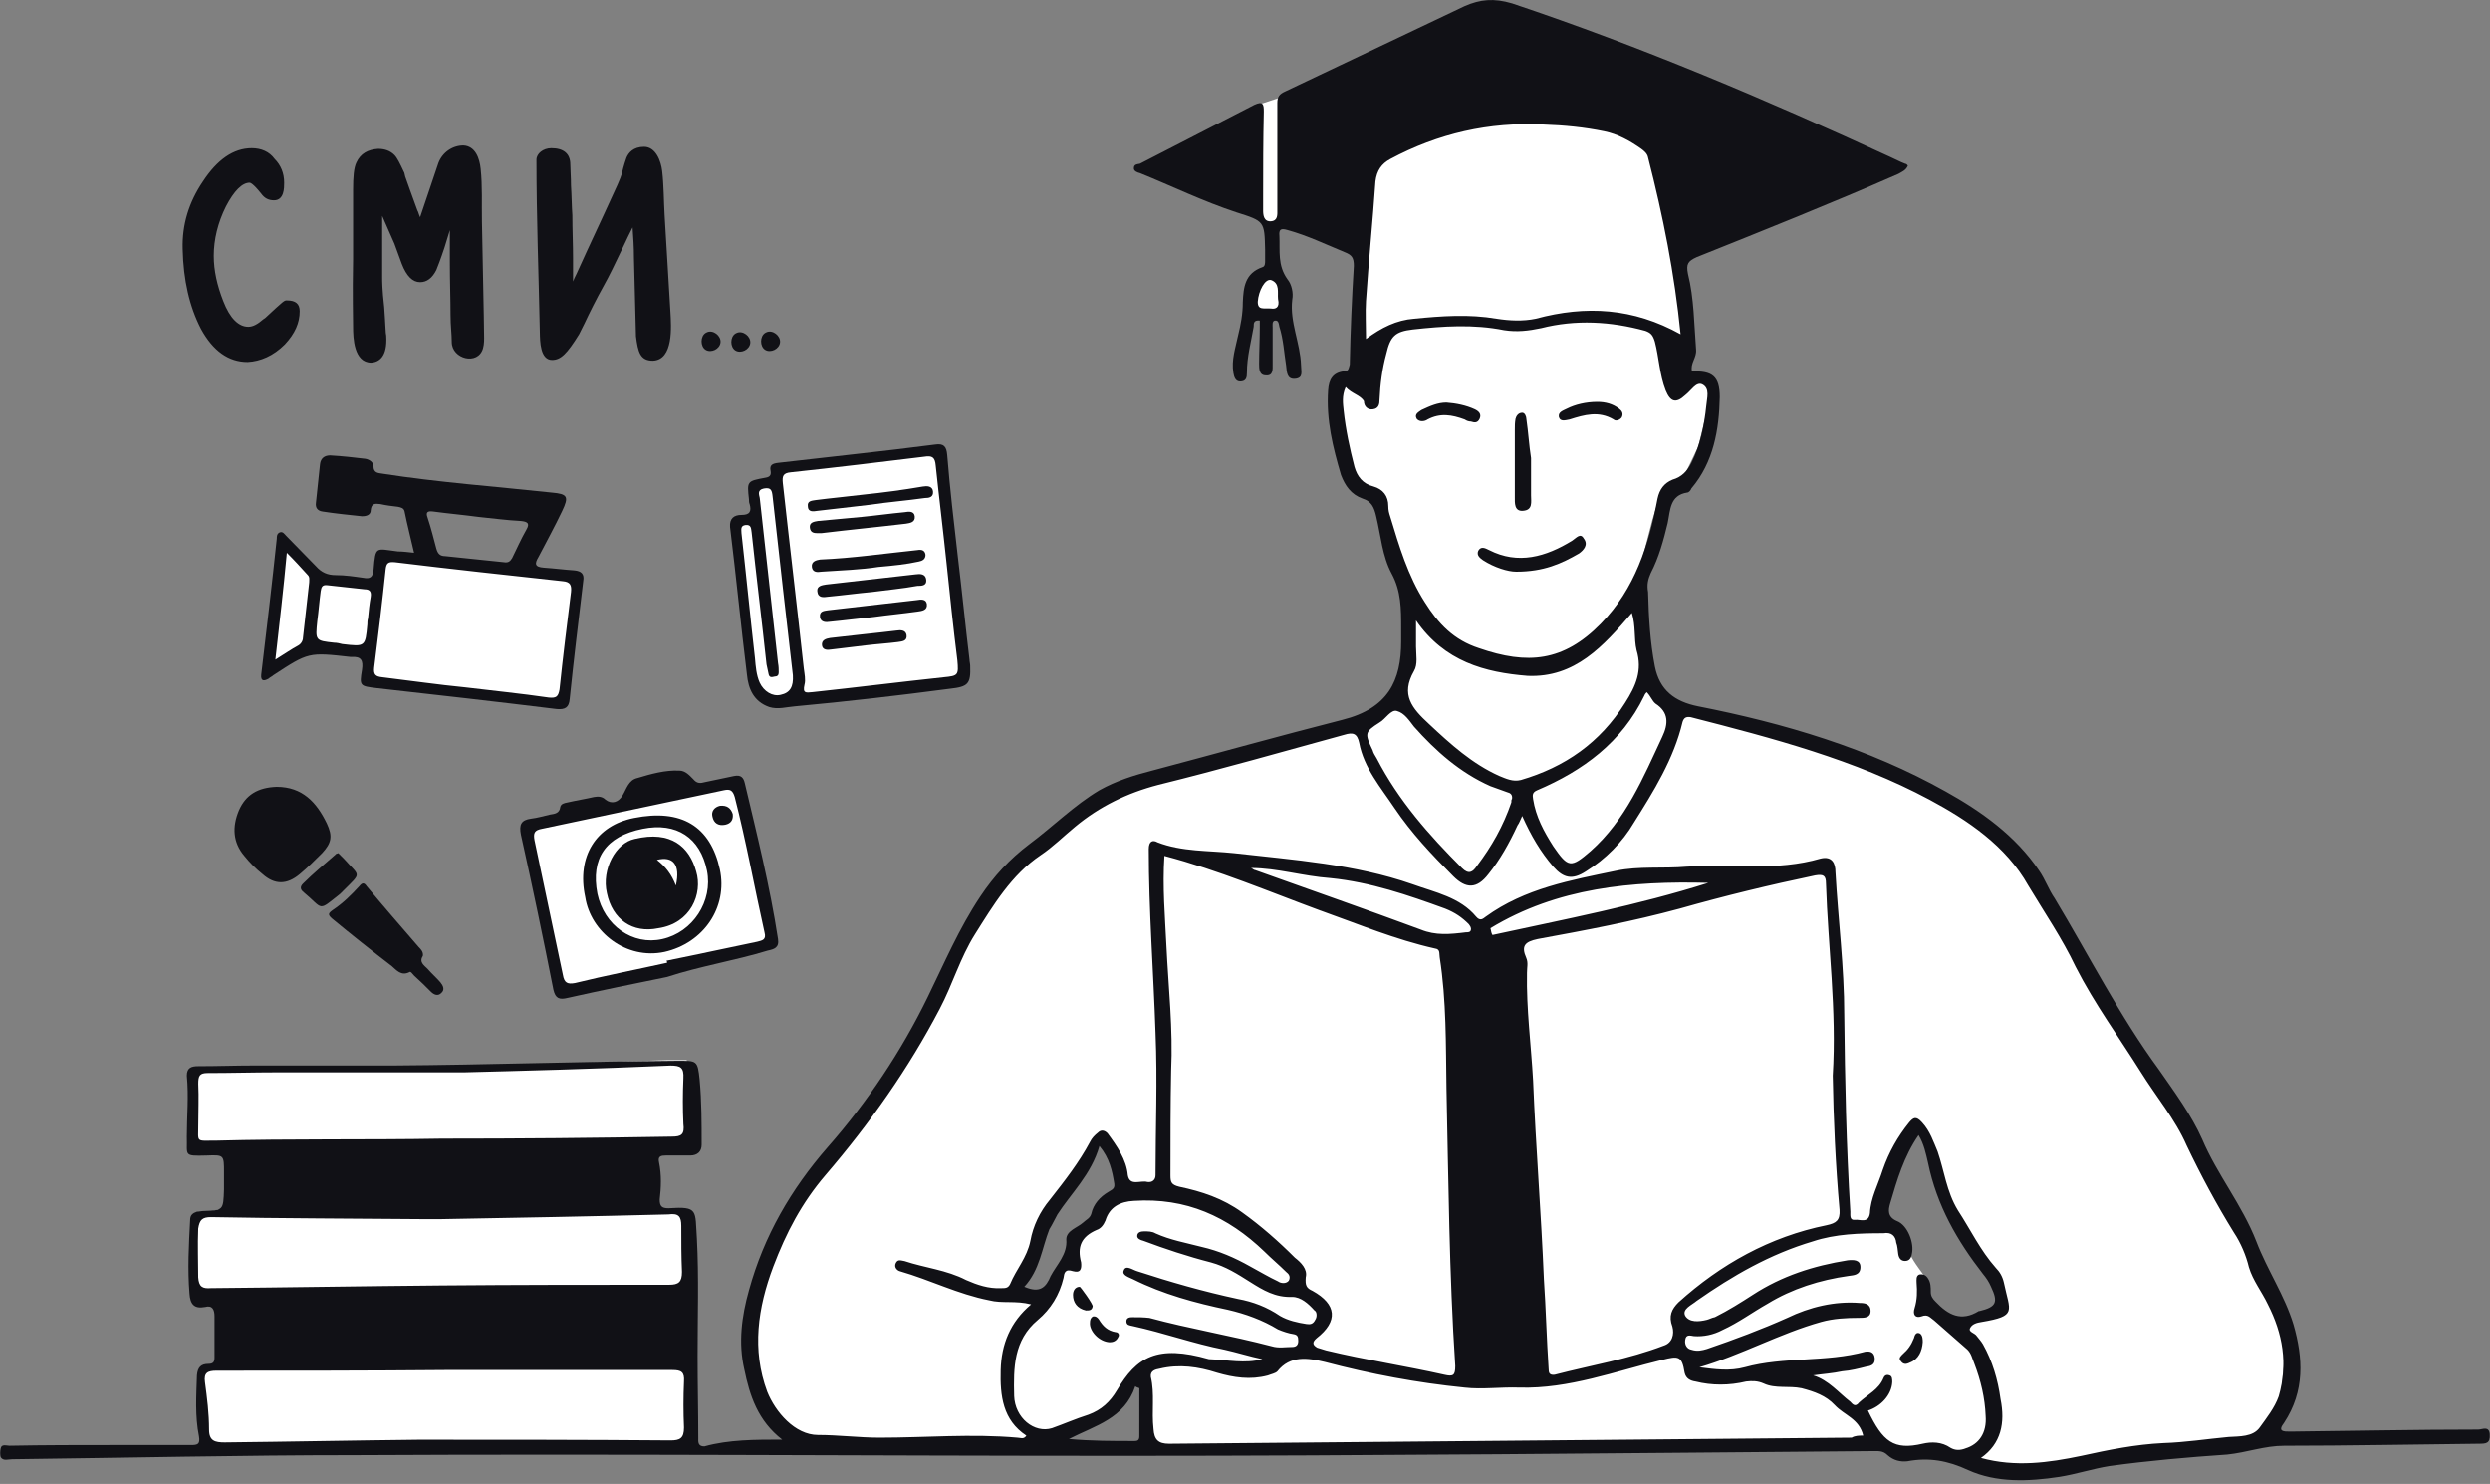
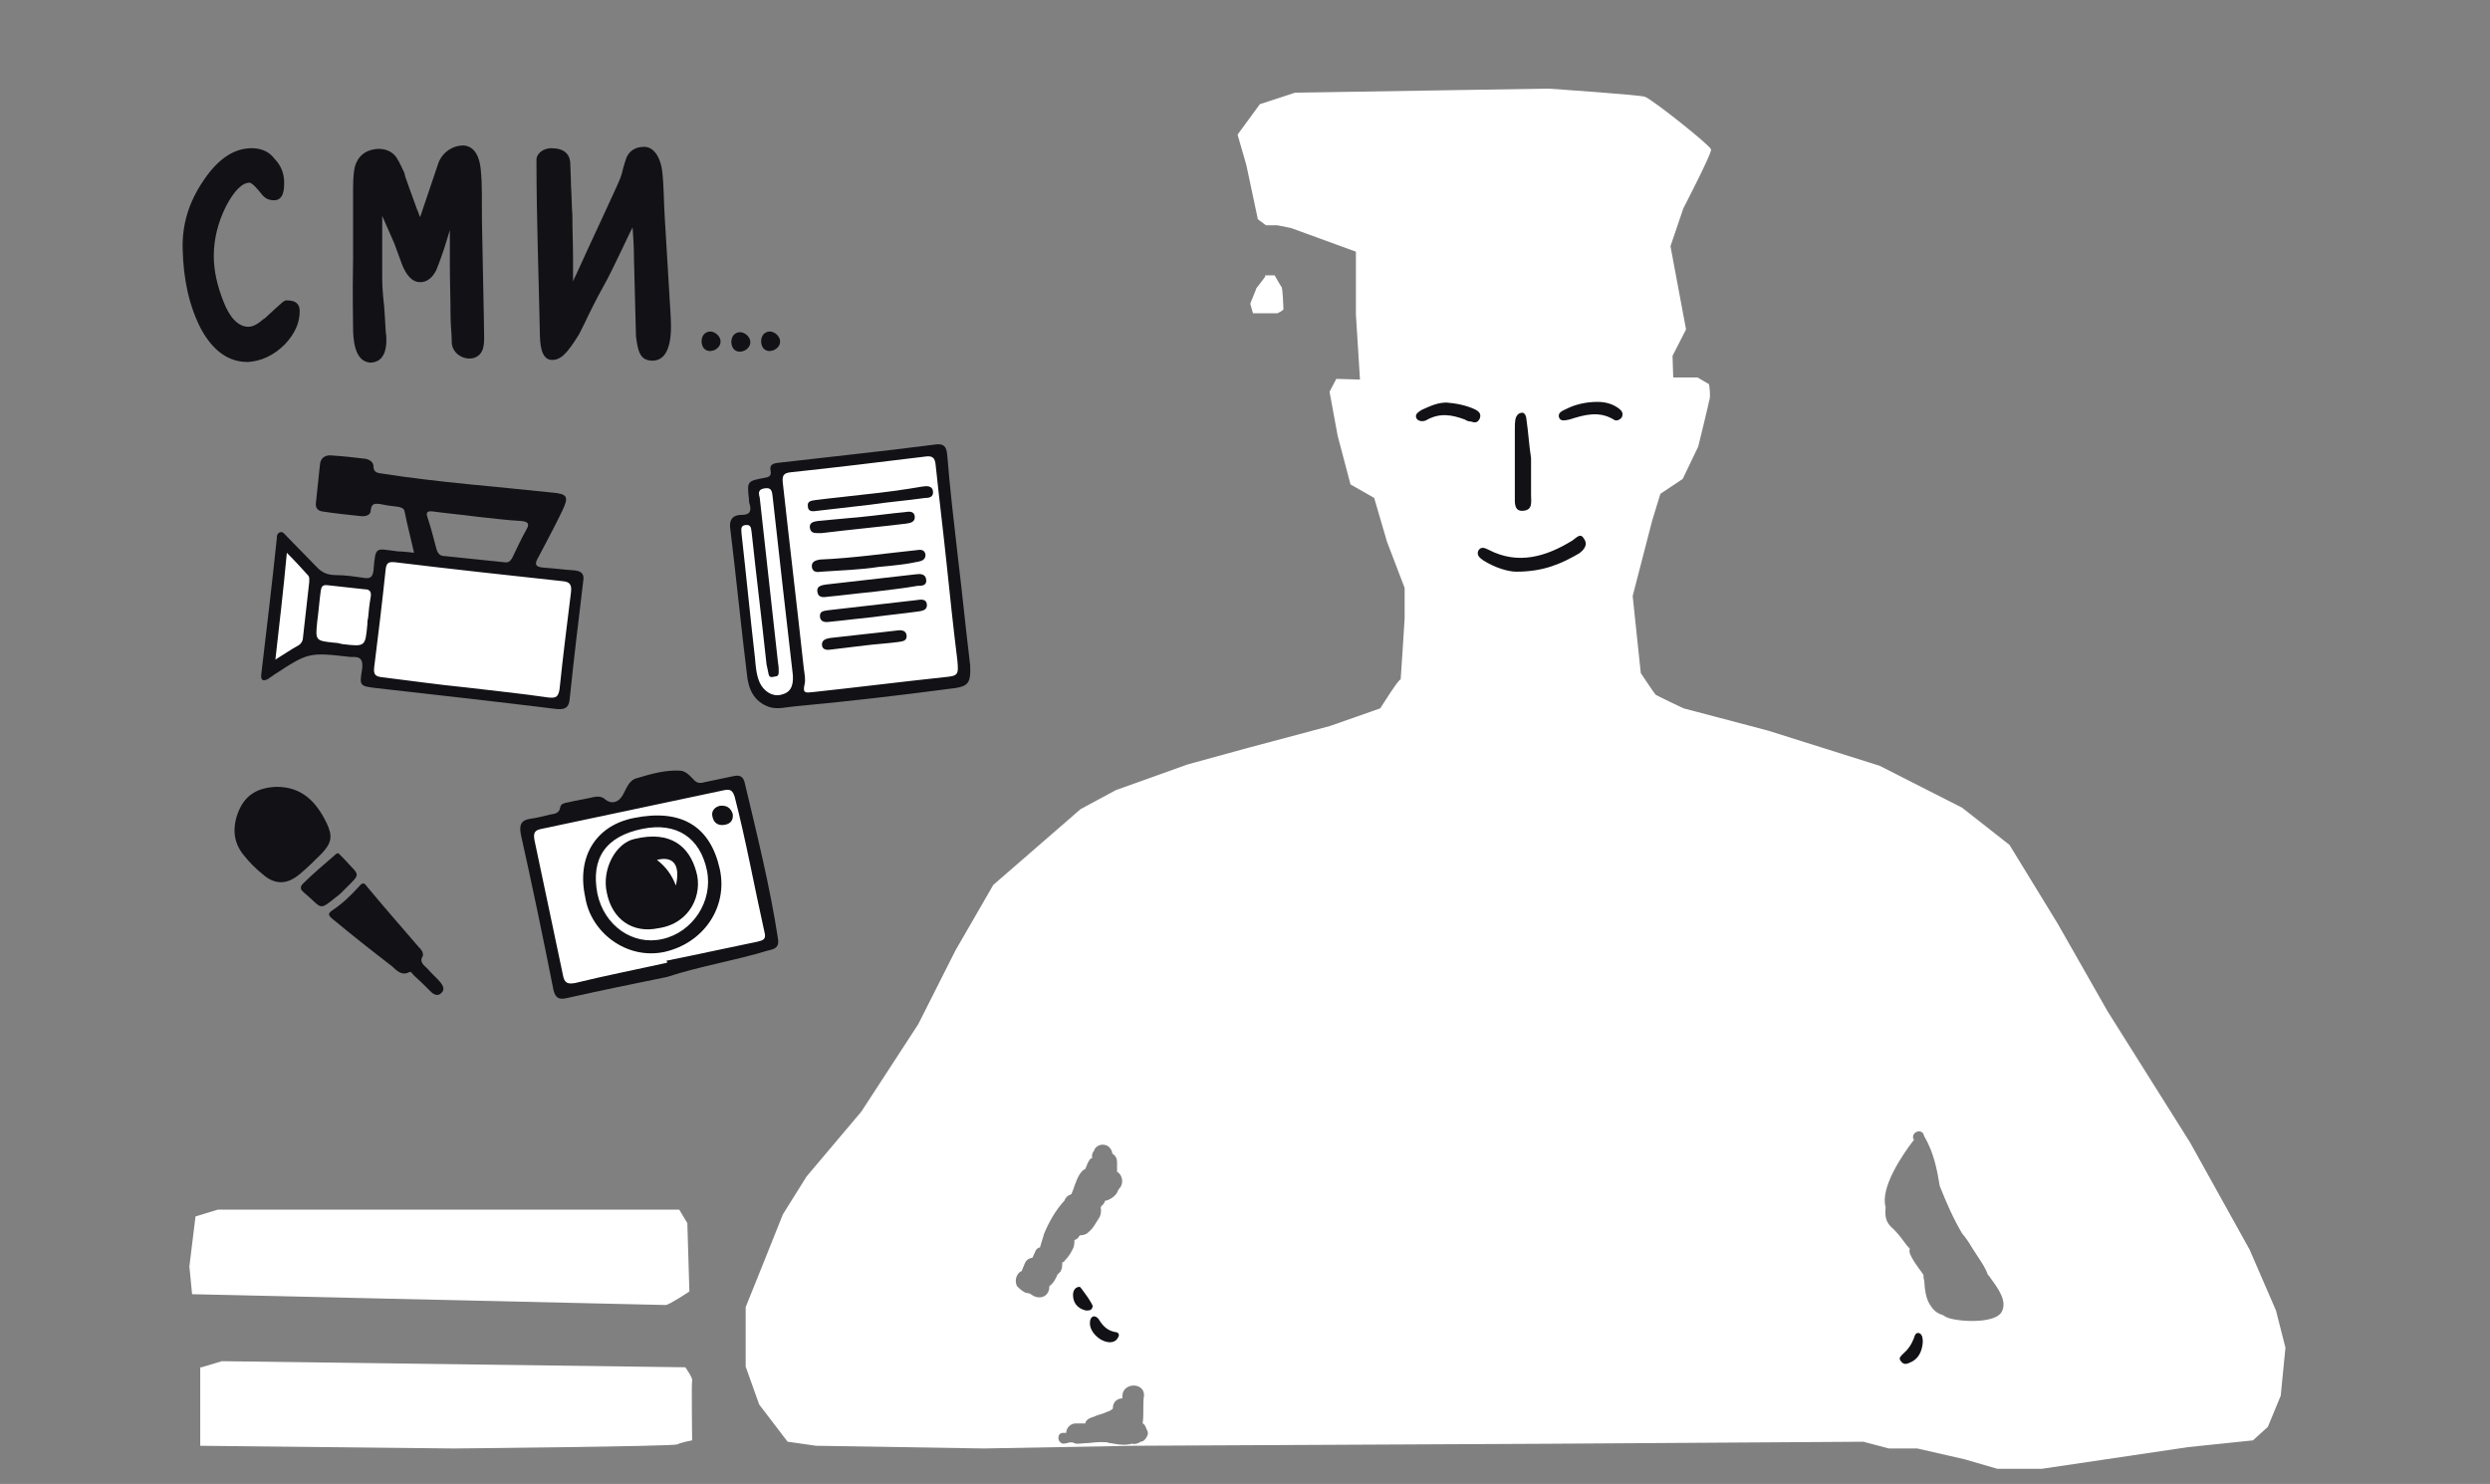
<svg xmlns="http://www.w3.org/2000/svg" height="267" viewBox="0 0 448 267" width="448">
  <rect x="0" y="0" width="448" height="267" fill="#808080" stroke="none" />
  <g fill="none">
    <path d="m94.392 33.641-.246.123c-.973.61-.973 2.432 0 3.041s2.555-.123 2.678-1.336-1.336-2.321-2.432-1.829zm5.356.117-.246.123c-.973.61-.973 2.432 0 3.041.973.61 2.555-.123 2.678-1.336.13-1.219-1.336-2.315-2.432-1.829zm5.356-.117-.246.123c-.973.61-.973 2.432 0 3.041.973.61 2.555-.123 2.678-1.336.123-1.213-1.336-2.321-2.432-1.829zm-86.299-5.726c-.486 0-.486 0-3.897 3.164l-.363.246c-.973.849-1.829 1.336-2.678 1.336-1.705 0-3.288-1.459-4.507-4.623-1.096-2.801-1.705-5.479-1.705-8.157 0-2.924.733-5.966 2.192-8.883 1.459-2.801 2.924-4.26 4.26-4.26.123 0 .61.123 2.068 1.945.61.849 1.336 1.219 2.315 1.219 1.829 0 1.829-2.192 1.829-3.164 0-1.705-.61-3.164-1.705-4.26-.973-1.336-2.432-1.945-4.137-1.945-3.288 0-6.205 2.068-8.767 5.966-2.555 3.774-3.774 7.788-3.651 12.171.123 5.602 1.219 10.349 3.288 14.363 2.192 4.014 4.993 5.966 8.397 5.966 2.315-.123 4.623-1.096 6.692-3.164 1.829-1.945 2.678-3.897 2.678-5.966 0-1.342-.726-1.952-2.308-1.952zm35.43 2.672c-.11-5.628-.22-11.257-.331-16.885-.058-3.138.104-6.368-.233-9.493-.195-1.842-.934-4.046-3.099-4.169-1.945 0-3.774 1.219-4.507 3.164l-3.288 9.739c-.123-.246-.246-.61-.363-.973l-.123-.246c-1.096-3.041-1.829-4.993-2.192-6.089-.123-.363-.123-.733-.246-.849-.733-1.582-1.219-2.555-1.705-3.041-.733-.733-1.705-1.096-2.924-1.096-1.829.123-3.164.849-3.897 2.432-.486.973-.61 2.678-.61 4.87v12.541c-.123 6.692 0 10.466 0 12.171 0 1.945.123 6.452 3.288 6.452 1.336-.123 2.924-.973 2.678-4.87-.123-.363-.123-1.829-.363-5.11-.363-3.164-.363-4.747-.363-5.233 0-.363 0-1.096 0-2.068 0-1.096 0-2.555 0-4.383v-2.432c0-.849 0-1.582 0-2.315l2.192 4.993 1.336 3.651c.849 2.192 1.945 3.288 3.288 3.288 1.219 0 2.192-.733 2.924-2.192.246-.61.733-1.829 1.459-4.014.363-1.096.61-2.068.973-3.164v5.719c0 3.651.123 6.692.123 9.493 0 2.068.22 3.404.22 4.922 0 3.074 4.747 4.28 5.628 1.128.22-.785.207-1.615.188-2.432-.006-1.174-.032-2.341-.052-3.508zm33.576-.61c-.344-5.765-.694-11.529-1.037-17.294-.162-2.672-.136-5.434-.447-8.073-.207-1.738-1.141-4.325-3.255-4.325-1.945 0-2.801 1.096-3.164 1.945-.123.363-.486 1.336-.849 2.924-.246.849-.733 1.945-3.164 7.185-2.432 5.233-4.014 8.644-4.993 10.835-.246.486-.486.973-.61 1.336 0-1.336 0-2.678 0-4.137 0-2.555-.123-5.11-.123-7.788-.123-1.582-.123-3.527-.246-5.356 0-1.459-.123-2.924-.123-3.774 0-1.945-1.219-2.924-3.411-2.924-1.459 0-2.678.973-2.678 2.068 0 10.388.402 20.789.61 31.17.032 1.478.052 4.857 2.192 4.857 1.582 0 2.678-1.096 4.87-4.623.123-.246.363-.733.973-1.945.849-1.829 2.192-4.507 3.411-6.692 1.096-1.945 2.068-4.014 3.411-6.815.733-1.582 1.336-2.801 1.829-3.774.123 1.829.246 3.411.246 5.479l.363 14.123c.363 2.801.733 4.383 3.041 4.383 3.754-.149 3.307-6.205 3.158-8.741 0-.019 0-.032 0-.045z" fill="#111116" transform="translate(32.81 26.132)" />
    <g transform="translate(46.946 81.897)">
      <path d="m22.073 17.923 13.753 1.705 17.896 2.068 3.042.61.369 2.678-2.315 19.109-1.705.726-7.178-.849-25.568-3.041-1.212-1.219-.124-4.137-9.493-1.219-8.157 4.506.486-5.602 2.192-18.26 2.555 2.438 3.774 4.624 10.226 1.705.486-1.459z" fill="#fff" />
      <path d="m27.552 17.553c-.61-2.678-1.219-4.993-1.705-7.425-.123-.61-.61-.733-1.219-.849-1.096-.123-2.068-.246-3.164-.486-.973-.123-1.582-.123-1.705 1.096 0 .849-.733 1.096-1.582 1.096-2.315-.246-4.747-.486-7.061-.849-.973-.123-1.336-.733-1.219-1.582.246-2.315.486-4.623.733-6.938.123-1.096.849-1.582 1.829-1.582 2.192.123 4.26.363 6.329.61.733.123 1.459.61 1.459 1.336 0 1.219.849 1.219 1.582 1.336 10.103 1.582 20.451 2.315 30.554 3.411 2.801.246 3.041.733 1.829 3.288-1.336 2.801-2.801 5.479-4.26 8.28-.733 1.219-.733 1.829.973 1.945 1.829.123 3.651.363 5.479.486 1.219.123 1.829.61 1.582 1.945-.849 7.061-1.705 14.123-2.432 21.178-.123 1.582-.849 1.945-2.315 1.829-10.835-1.336-21.671-2.555-32.499-3.774-2.924-.363-3.041-.363-2.555-3.288.246-1.705-.123-2.432-1.945-2.315h-.123c-7.548-.849-7.548-.849-13.876 3.288-.246.246-.61.363-.849.61-.849.486-1.459.486-1.336-.733.973-8.157 1.945-16.314 2.801-24.465 0-.363 0-.849.486-1.096.61-.246.849.246 1.219.61 1.829 1.829 3.527 3.651 5.356 5.479.973 1.096 2.068 1.582 3.527 1.582 1.705 0 3.288.246 4.993.486 1.219.246 1.705-.123 1.829-1.459.363-4.383.363-3.774 4.383-3.288.836 0 1.809.123 2.905.24zm9.253 24.225c4.993.61 9.979 1.096 14.972 1.829 1.336.123 1.705-.123 1.945-1.459.61-5.842 1.336-11.685 2.068-17.527.123-1.219-.123-1.829-1.459-1.945-10.103-1.096-20.205-2.192-30.191-3.411-1.219-.123-1.582.123-1.705 1.336-.61 5.842-1.336 11.808-2.068 17.65-.123 1.219.246 1.582 1.459 1.705 4.993.603 9.986 1.336 14.979 1.822zm2.308-30.677c-2.678-.363-5.479-.61-8.157-.973-.973-.123-1.336.123-.973 1.096.61 1.829 1.096 3.774 1.582 5.602.246.849.61 1.336 1.582 1.336 3.527.363 7.061.733 10.589 1.096.733.123 1.096-.123 1.459-.733.849-1.705 1.582-3.411 2.555-5.11.733-1.219.123-1.459-.973-1.582-2.548-.123-5.11-.486-7.664-.733zm-19.842 18.26c.123-1.336.246-2.555.486-3.897.123-.849-.123-1.336-1.096-1.336-2.192-.246-4.507-.486-6.692-.733-.973-.123-1.096.363-1.219 1.096-.246 1.829-.363 3.527-.61 5.356-.363 3.527-.363 3.527 3.041 3.897.486 0 .973.123 1.459.246 4.137.486 4.137.486 4.507-3.527.006-.37.006-.733.123-1.102zm-16.671 7.425c1.582-.973 2.801-1.829 4.137-2.555.61-.363.849-.973.849-1.582.363-3.288.733-6.452 1.096-9.739 0-.486.123-.973-.246-1.336-1.219-1.336-2.315-2.555-3.774-4.014-.603 6.569-1.336 12.781-2.062 19.226z" fill="#111116" />
    </g>
    <path d="m7.639.019c4.623 0 7.185 2.801 9.007 6.575 1.096 2.315.849 3.527-.849 5.356-1.336 1.336-2.555 2.555-4.014 3.774-2.315 1.945-4.507 1.945-6.692 0-1.219-.973-2.315-2.068-3.288-3.288-2.068-2.432-2.192-5.233-.973-8.157 1.213-2.801 3.398-4.143 6.809-4.26zm26.294 30.431c-.733 1.096.246 1.705.849 2.315.733.849 1.582 1.582 2.315 2.432.486.61.849 1.336.123 1.945-.61.61-1.336.246-1.829-.246-.973-.973-1.945-1.945-3.041-2.924-.246-.246-.61-.849-.849-.61-1.459.733-2.315-.363-3.164-1.096-3.651-2.801-7.185-5.602-10.712-8.52-.849-.733-.733-.973.123-1.582 1.829-1.219 3.288-2.678 4.747-4.26.486-.61.849-.733 1.336 0 3.041 3.651 6.205 7.301 9.37 10.958.37.37.856.856.733 1.589zm-15.219-18.506c.363.363.733.733 1.096 1.096 2.801 3.164 3.164 2.315-.123 5.602-.246.246-.363.363-.61.61-4.137 3.288-2.924 2.801-6.575-.246-.61-.486-.733-.973-.123-1.582 1.829-1.829 3.897-3.527 5.842-5.233.006-.123.253-.123.493-.246z" fill="#111116" transform="translate(42.148 141.552)" />
    <g transform="translate(131.307 79.887)">
      <path d="m.642 14.09 3.534-.609v-5.356l3.774-1.219.849-2.432 27.876-3.287 1.582 1.335 3.774 38.465-.733 1.219-1.335.973-31.527 3.534-3.041-1.706-1.466-2.678-1.582-14.972z" fill="#fff" />
      <g fill="#111116">
        <path d="m41.059 20.542c.733 6.089 1.336 12.171 2.068 18.26 0 .363.123.733.123 1.096.123 3.288-.363 3.774-3.651 4.137-9.253 1.219-18.623 2.315-27.876 3.164-1.582.123-3.041.61-4.623.123-2.801-.973-3.774-3.288-4.014-5.842-1.096-8.883-1.945-17.65-3.041-26.534-.123-1.582.733-2.192 2.068-2.192 1.459 0 1.829-.61 1.459-1.945-.123-.246-.123-.61-.123-.849-.363-3.288-.363-3.288 2.924-3.897.849-.123 1.096-.486.973-1.219-.246-1.096.363-1.336 1.336-1.459 9.37-1.096 18.869-2.068 28.239-3.288 1.582-.246 2.068.363 2.192 1.829.486 6.076 1.213 12.281 1.945 18.616zm-2.068.849c-.61-5.842-1.336-11.685-1.945-17.527-.123-1.459-.61-1.829-2.068-1.582-7.911.973-15.945 1.945-23.979 2.801-1.459.123-1.582.733-1.459 1.945 1.219 11.075 2.555 22.157 3.774 33.355.123.973.363 2.068.123 2.924-.363 1.582.246 1.459 1.459 1.336 7.911-.849 15.705-1.829 23.616-2.678 2.555-.246 2.678-.363 2.432-3.041-.733-5.849-1.342-11.691-1.952-17.534zm-29.458 4.383c.123 0 .123 0 0 0-.61-5.479-1.219-10.835-1.829-16.314-.123-1.096-.246-1.705-1.582-1.459-1.219.246-.849 1.096-.733 1.705 1.096 9.863 2.192 19.842 3.288 29.698.123.61.123 1.219.123 1.705s-.246.733-.733.733c-.486.123-.973.246-1.096-.486-.123-.61-.246-1.096-.363-1.705-.849-7.911-1.829-15.822-2.678-23.739-.123-.61 0-1.459-1.096-1.336-.973.123-.733.849-.733 1.459.849 7.548 1.582 15.095 2.432 22.52.123 1.459.246 3.041.849 4.383.733 1.582 2.315 2.555 3.774 2.192 1.705-.363 2.315-1.459 2.192-3.527-.597-5.116-1.206-10.472-1.816-15.828z" />
        <path d="m26.696 22.124c-3.041.486-6.692.61-10.226.849-.733.123-1.582.123-1.705-.849-.123-.973.733-1.219 1.459-1.336 5.842-.246 11.685-1.096 17.527-1.705.733-.123 1.336 0 1.459.849 0 .849-.61 1.096-1.219 1.219-2.185.486-4.494.726-7.295.973zm-1.459-11.198c-3.164.363-6.329.733-9.493 1.096-.733.123-1.705.246-1.705-.849-.123-.973.733-.973 1.459-1.096 2.801-.363 5.602-.61 8.52-.973 3.527-.363 7.185-.849 10.712-1.459.733-.123 1.705-.123 1.829.849.123 1.096-.733 1.219-1.459 1.219-3.417.48-6.582.72-9.863 1.213zm.363 15.698c-2.678.246-5.356.61-7.911.849-.849.123-1.829.246-1.945-.973-.123-.973.849-1.096 1.582-1.219 5.356-.61 10.712-1.219 16.068-1.829.849-.123 1.829-.123 1.945.973.123 1.096-.849 1.096-1.582 1.096-2.678.493-5.479.739-8.157 1.102zm.24 4.507c-2.555.246-5.233.61-7.788.849-.733.123-1.705.123-1.829-.849-.123-1.096.733-1.096 1.459-1.219 5.356-.61 10.589-1.219 15.945-1.829.733-.123 1.705-.246 1.829.733.123 1.096-.849 1.219-1.705 1.336-2.672.37-5.233.61-7.911.979zm-2.068-18.02c2.555-.246 5.11-.61 7.671-.849.733-.123 1.705-.246 1.829.733.123 1.096-.849 1.219-1.582 1.336-5.11.61-10.226 1.096-15.219 1.705-.123 0-.363 0-.486 0-.733 0-1.459 0-1.582-.973-.123-.973.733-1.096 1.459-1.219 2.432-.24 5.233-.486 7.911-.733 0-.117 0 0 0 0zm.61 23.129c-2.068.246-4.014.486-6.089.733-.733.123-1.582.123-1.705-.733-.123-.973.733-1.219 1.459-1.336 4.014-.486 7.911-.849 11.931-1.336.733-.123 1.705-.123 1.829.849.123 1.096-.849 1.096-1.582 1.219-1.822.24-3.897.363-5.842.603z" />
      </g>
    </g>
    <g transform="translate(93.568 138.634)">
      <path d="m1.498 10.116 11.198-2.679 11.691-2.917 12.904-2.192 2.185-.123 1.343 5.842 4.137 20.088.246 3.281-24.958 5.849-12.534 2.309-1.096-1.946-5.116-25.807z" fill="#fff" />
      <g fill="#111116">
        <path d="m26.456 37.142c-5.966 1.219-11.931 2.432-17.897 3.774-1.459.363-2.192.123-2.555-1.459-1.829-9.253-3.774-18.623-5.842-27.876-.363-1.829 0-2.678 1.829-2.924 1.096-.123 2.315-.486 3.411-.733.849-.123 1.705-.246 1.829-1.336.123-.61.733-.733 1.336-.849 1.582-.363 3.164-.61 4.747-.973.733-.123 1.459-.123 2.068.486 1.096.849 2.315.486 3.041-.733.733-1.219 1.096-2.801 2.678-3.164 2.432-.733 4.993-1.459 7.548-1.336 1.096 0 1.829.849 2.555 1.582.61.733 1.219.733 2.068.486 1.705-.363 3.527-.733 5.233-1.096 1.219-.246 1.705.246 1.945 1.336 2.192 9.253 4.507 18.5 5.966 27.999.246 1.582-.733 1.829-1.829 2.068-5.959 1.822-12.165 2.795-18.13 4.747zm0-2.555c0-.123 0-.246-.123-.363 5.479-1.096 10.958-2.315 16.314-3.411.973-.246 1.705-.363 1.336-1.705-1.829-8.157-3.288-16.314-5.356-24.342-.363-1.219-.849-1.459-1.945-1.219-10.958 2.315-21.787 4.623-32.746 6.938-1.336.246-1.582.733-1.336 2.068 1.705 8.034 3.411 16.191 5.11 24.225.246 1.459.849 1.705 2.192 1.459 5.473-1.342 11.075-2.438 16.554-3.651z" />
        <path d="m11.724 22.779c-1.582-7.301 1.945-12.904 8.767-14.24 8.52-1.705 13.753 1.459 15.459 9.253 1.459 6.815-2.924 13.267-9.979 14.849-6.821 1.452-13.273-3.534-14.246-9.863zm2.192-.61c1.219 5.719 6.329 9.37 11.685 8.157 5.479-1.219 9.13-6.815 8.034-12.294-1.219-5.966-5.479-8.767-11.561-7.548-6.698 1.336-9.376 5.356-8.157 11.685zm24.349-14.363c.123.973-.246 1.705-1.336 1.945-1.219.246-2.068-.246-2.315-1.459-.246-.973.363-1.705 1.336-1.945 1.219-.123 1.945.363 2.315 1.459z" />
        <path d="m24.874 28.375c-4.623.973-8.28-1.582-9.253-6.329-.973-4.26 1.582-9.007 4.993-9.739 6.575-1.582 9.863 1.459 11.075 5.842 1.219 4.02-.973 9.376-6.815 10.226zm3.164-7.671c.849-3.774-.486-5.356-3.411-4.623 1.582 1.219 2.678 2.678 3.411 4.623z" />
      </g>
    </g>
    <g fill="#fff">
      <path d="m287.338 16.581.752.058c3.751.292 7.297.602 7.84.764 1.213.363 11.808 8.767 11.931 9.493.123.733-4.993 10.589-4.993 10.589l-2.315 6.815 2.801 14.972-2.432 4.747.123 3.897h4.383l2.068 1.219s.363 2.315 0 3.041c-.053.316-.423 1.881-.826 3.556l-.192.797c-.471 1.948-.926 3.804-.926 3.804l-2.801 5.842-4.014 2.678-1.459 4.747-3.527 13.636 1.459 13.876s2.432 3.651 2.678 3.897c.123.123 4.993 2.432 4.993 2.432l15.219 4.014 20.082 6.329 14.849 7.548 8.52 6.692 8.644 14.123 9.007 15.822 14.849 23.616 10.693 19.245 4.747 10.958 1.705 6.692-.849 8.644-2.315 5.602-2.678 2.432-11.685 1.219-26.294 3.897h-8.034l-5.842-1.705-8.52-1.945h-5.11l-4.623-1.219-56.601.363-74.621.363-27.02.486-30.191-.486-5.11-.733-5.11-6.692-2.432-6.815v-10.712l3.041-7.548 3.651-9.13 4.26-6.815 9.863-11.685 10.226-15.705 6.692-13.267 6.815-11.808 15.705-13.636 6.329-3.411 12.904-4.623 11.075-3.041 14.609-3.897 9.007-3.164s.79-1.264 1.635-2.542l.254-.383c.891-1.332 1.762-2.543 1.762-2.185 0 .039.002.042.006.015l.01-.095c.049-.539.206-2.923.36-5.333l.038-.602c.159-2.503.307-4.87.318-5.049l.001-5.49-3.164-8.28-2.315-7.911-4.26-2.432-2.315-8.767-1.459-7.911 1.219-2.315 4.26.123-.733-11.685v-11.322l-11.685-4.26-2.432-.486h-2.068l-1.459-1.096-2.068-9.739-1.582-5.479 4.014-5.479 6.329-2.068 45.526-.733s4.418.299 8.812.636zm-83.366 232.712c-.973 0-1.977.608-2.039 1.824v.486c-.856 0-1.705.61-1.705 1.705v.123l-.123.123c-.123.117-.363.24-.61.363-.117 0-.24.123-.363.123-.486.24-.849.363-1.336.486-.486.123-.849.363-1.336.486-.733.246-1.096.61-1.219 1.096h-1.705c-.973 0-1.705.856-1.705 1.705h-.486l-.126-.005c-1.092.019-1.05 1.832.126 1.951l.184-.019c.183-.035.364-.104.549-.104.246-.123.493-.123.733-.123s.363.123.486.123c.123.123.363.123.486.123l.426-.013c.553-.032 1.056-.11 1.642-.11.685-.077 1.37-.154 2.085-.171l.433-.002c.291.004.588.019.893.05.082.082.216.11.333.119l.083.004.07.001c.75.152 1.591.301 2.411.309l.306-.004c.407-.015.804-.07 1.179-.181.108.027.222.043.34.046l.179-.004c.361-.027.74-.162 1.064-.404.37 0 .61-.24.733-.363.61-.733.733-1.219.357-1.829-.246-.61-.37-.973-.733-1.096.123-.849.123-1.829.123-2.678l0-.32c.002-.744.015-1.461.123-1.995.056-1.161-.801-1.767-1.726-1.82zm140.396-44.189-.123.123c-2.068 2.678-5.966 8.52-4.993 11.931v.123c-.123 1.705 0 2.678 1.459 3.897.61.61 1.219 1.336 1.829 2.192.363.486.733.973 1.096 1.336-.123.123-.123.486 0 .849.34.853.919 1.703 1.529 2.555l.526.73c.087.122.174.244.26.366.123.123.123.123.123.363 0 .246 0 .486.123.733.123 1.705.246 3.527 1.336 4.87.486.733 1.219 1.219 2.068 1.459l.092.073.182.1c.03.019.059.042.089.073 0 .006.123.006.246.123 1.945.849 8.52 1.219 9.863-.849 1.219-1.945-.61-4.383-1.945-6.205-.123-.246-.363-.486-.486-.61-.363-1.096-1.096-2.192-1.829-3.288-.272-.457-.548-.845-.822-1.267l-.273-.438c-.486-.849-1.096-1.705-1.705-2.432-1.582-2.678-2.801-5.479-4.014-8.52-.486-3.041-1.096-5.966-2.678-8.767-.123-.123-.123-.123-.123-.246 0-.123-.123-.123-.123-.246v-.123c-.733-1.096-2.432 0-1.705 1.096zm-145.942.849c-.733 0-1.459.486-1.582 1.096-.123.123-.363.486-.363.849v.486c-.123 0-.363.123-.486.363-.363.486-.486 1.096-.733 1.582-.363.123-.733.486-1.096 1.096-.363.61-.61 1.336-.849 1.945-.123.486-.363.973-.486 1.336 0 .123 0 .123-.123.123l-.123.123c-.486.123-.849.486-1.096 1.096-1.582 1.705-2.801 3.897-3.651 5.966-.123.486-.246.849-.363 1.219-.123.363-.246.849-.363 1.219-.363 0-.733.363-.849.733-.123.363-.363.733-.486 1.096-.676.114-1.143.432-1.399 1.056l-.06.163c-.123.363-.363.733-.486 1.219h-.123c-.849.486-1.219 1.705-.733 2.678.486.486.849.849 1.582 1.219.363 0 .849.123 1.096.363.836.616 2.049.616 2.659-.117.363-.363.486-.849.486-1.459.733-.486 1.219-1.459 1.459-2.068.035-.035.07-.07.103-.103l.136-.136c.005-.005.007-.007.007-.007.049-.049.079-.079.104-.104l.142-.142c.123-.123.123-.123.123-.246 0-.123.123-.123.123-.246.123-.363.123-.849.123-1.219.106 0 .297-.091.427-.267l.059-.096c.733-.733 1.219-1.582 1.582-2.432.103-.405.12-.725.123-1.034l.001-.185c.363-.123.733-.363.849-.733.123 0 .123-.123.123-.123.486 0 1.096-.123 1.459-.486.61-.486.973-.973 1.336-1.582.246-.363.363-.61.61-.973.363-.486.486-1.219.363-1.945 0-.123.123-.363.363-.486.123-.123.123-.246.246-.363.123-.123.123-.246.123-.363.849-.123 1.945-.849 2.315-1.705 0-.123 0-.123.123-.246 0-.123.123-.123.123-.246.849-.733.733-2.432-.363-3.041v-1.705c0-.849-.363-1.219-.849-1.582-.123-.849-.733-1.582-1.705-1.582z" />
      <path d="m227.631 49.786s-1.459 1.945-1.582 2.068c0 .123-1.096 2.678-1.096 2.801s.486 1.705.486 1.705h4.383s1.096-.486 1.096-.733c0-.123-.123-3.897-.363-4.014-.123-.123-1.219-2.068-1.219-2.068h-1.705z" />
-       <path d="m34.937 192.207h33.109l29.821-.732 22.157-.733h3.528v3.897l.849 6.692-.486 3.411-5.479 1.219-1.946.732-81.676-.849-1.096-2.678.733-8.28z" />
      <path d="m35.177 218.864 4.014-1.219h70.847 12.171l1.459 2.432.363 12.294s-3.651 2.432-4.26 2.432c-.486 0-85.21-1.945-85.21-1.945l-.486-4.993zm1.096 27.143 3.651-1.096 83.382 1.096s1.459 2.068 1.219 2.432c-.123.363 0 10.712 0 10.712s-1.945.363-2.678.733c-.733.363-40.17.733-40.17.733l-45.649-.486v-4.623-9.493z" />
    </g>
-     <path d="m447.955 258.062c-.123-1.582-1.336-.849-2.068-.849-11.322 0-22.52.246-33.842.363-1.219 0-2.315 0-1.096-1.582 3.774-5.719 3.411-11.685 1.705-17.65-1.582-5.233-4.747-9.863-6.692-14.972-2.555-6.575-7.061-12.048-9.739-18.383-1.945-4.383-4.993-8.52-7.788-12.541-7.061-9.616-12.541-20.451-18.746-30.794-1.096-1.582-1.705-3.411-2.801-4.993-4.26-6.329-10.466-10.712-16.801-14.24-13.876-7.788-29.095-12.294-44.554-15.335-4.26-.849-6.938-2.924-7.788-7.185-.849-4.383-1.096-8.767-1.219-13.39-.246-1.336 0-2.315.486-3.411 1.459-2.801 2.315-5.966 3.041-9.007.486-2.315.363-4.993 3.527-5.479.246 0 .61-.363.733-.733 4.014-4.747 4.993-10.589 5.11-16.431 0-3.774-1.336-4.747-4.993-4.623-.363-1.459.849-2.432.733-3.897-.363-4.623-.363-9.253-1.459-13.636-.363-1.829 0-2.315 1.582-3.041 12.171-4.87 24.342-9.739 36.273-14.972.61-.363 1.336-.61 1.705-1.459-.123-.246-.363-.363-.486-.363-.973-.363-1.829-.849-2.678-1.219-22.157-10.226-44.794-19.842-68.046-27.63-3.288-.973-5.719-.733-8.52.486-10.712 5.11-21.547 10.226-32.259 15.335-1.096.486-1.459.973-1.459 2.068v19.232c0 .849.123 1.945-1.096 2.068-1.336.123-1.459-1.096-1.459-1.945 0-.733 0-1.582 0-2.315 0-5.233 0-10.349.123-15.459 0-1.336-.123-1.945-1.705-1.219-6.815 3.527-13.753 7.061-20.575 10.589-.61.123-1.096.123-1.096.849 0 .486.61.733 1.096.849 5.719 2.315 11.445 5.11 17.404 7.061 4.993 1.582 4.993 1.582 5.11 6.692v2.068c0 .363 0 .973-.486 1.096-3.164 1.096-3.411 3.651-3.527 6.329 0 2.068-.363 4.014-.849 5.966-.486 2.315-1.219 4.383-.849 6.692.123.733.363 1.582 1.219 1.582 1.096 0 1.219-.733 1.219-1.582 0-2.801.733-5.479 1.219-8.28 0-.61 0-1.219 1.096-1.096v1.219c0 2.192-.123 4.507-.123 6.575 0 .849 0 2.068 1.219 2.068 1.336.123 1.219-1.096 1.219-1.945 0-2.068 0-4.383 0-6.692 0-.363-.123-1.096.363-1.219.733-.123.733.61.849 1.096.733 2.315.849 4.747 1.219 7.061.123 1.096.123 2.432 1.582 2.315 1.582-.123 1.096-1.336 1.096-2.432-.123-4.014-2.068-7.788-1.582-11.808.246-1.219-.123-2.801-.849-3.651-1.829-2.555-1.336-5.11-1.459-7.788-.123-1.219.246-1.459 1.459-1.096 3.527.973 6.815 2.555 10.349 4.014 1.219.486 1.582.973 1.582 2.432-.363 5.966-.61 11.808-.733 17.773-.246.849-.246 1.219-1.096 1.219-1.945.246-2.678 1.459-2.801 3.411-.363 5.356.849 10.226 2.315 15.219.733 1.945 1.829 3.527 3.897 4.26 1.582.486 2.068 1.582 2.432 3.164.849 3.527 1.096 7.185 2.801 10.349 1.705 3.164 1.705 6.329 1.705 9.863v2.315c0 7.061-2.315 12.048-10.589 14.123-11.445 2.924-22.76 6.089-34.205 9.13-3.288.849-6.452 1.829-9.493 3.527-4.507 2.678-8.397 6.575-12.657 9.739-3.527 2.678-6.329 5.719-8.767 9.37-3.897 5.842-6.452 11.931-9.493 18.137-4.747 9.739-10.835 18.869-18.013 27.02-6.575 7.548-11.445 15.945-14.123 25.684-1.336 4.747-1.945 9.493-.849 14.24.973 4.747 2.432 9.253 6.815 12.657-4.87 0-9.616 0-14 1.219-1.219 0-1.096-.849-1.096-1.582 0-4.87-.123-9.616-.123-14.609 0-7.061.246-14.123-.123-21.178-.363-5.11.363-5.842-5.11-5.479-1.219 0-1.582-.363-1.582-1.582.246-2.068.363-4.383-.123-6.692-.246-1.096.363-1.219 1.219-1.219h4.383c1.336 0 2.068-.733 2.068-1.945 0-3.897 0-7.788-.363-11.685-.363-3.527-.486-3.411-4.014-3.411-17.041.123-34.081.733-51.122.849-8.397 0-16.678 0-25.198 0-3.164 0-6.452.123-9.863.123-1.219 0-2.068.246-2.068 1.705.363 3.774 0 7.301 0 10.958.123 3.411-.733 3.527 3.527 3.411 3.164-.123 3.164-.123 3.164 3.041v3.041c-.123 3.774-.123 3.774-3.651 3.897-.363 0-.849.123-1.219.123-.733.246-1.219.61-1.219 1.459-.246 4.507-.486 8.883-.123 13.267.123 1.945.849 2.801 2.801 2.432 1.336-.363 1.705.486 1.705 1.705v7.425c0 .733-.246 1.096-1.096 1.096-1.336 0-1.945.61-2.068 2.068-.123 3.774-.363 7.301.363 10.958.246 1.459-.246 1.582-1.459 1.582-4.623 0-9.007 0-13.636 0-6.329 0-12.657 0-18.993.123-.486 0-1.459-.363-1.582.486-.123.486-.123 1.219 0 1.582.486.733 1.336.363 2.068.363 20.451-.246 41.143-.733 61.718-.733 46.259-.246 92.272.123 138.401.123 44.794 0 89.71-.486 134.51-.849 1.096 0 1.945-.123 2.801.733 1.096.973 2.315 1.219 3.527 1.096 3.897-.733 7.301-.123 10.958 1.582 5.11 2.315 10.835 2.068 16.431 1.219 3.041-.486 5.966-1.459 9.007-1.945 7.061-.973 14.123-1.582 21.178-2.068 3.527-.363 6.692-1.582 10.226-1.582 11.561 0 23.369-.246 35.054-.363 1.213-.006 2.068-.006 1.945-1.712zm-219.228-202.55c-1.336-.123-2.432.363-2.432-1.219.123-1.945 1.336-4.26 2.432-3.897 1.582.61 1.096 2.192 1.219 3.411.363 1.582-.493 1.822-1.219 1.705zm-190.016 149.722c-3.527 0-3.041.363-3.041-2.801 0-2.432.123-4.993 0-7.425 0-1.459.246-1.945 1.705-1.945 4.137 0 8.28-.123 12.294-.123h33.842c9.616-.246 23.369-.61 37.129-1.219 1.829 0 2.432.363 2.315 2.315-.123 2.924-.123 5.479 0 8.157.246 1.945-.363 2.315-2.068 2.315-13.753.246-27.63.363-41.389.363-13.643.24-27.156-.006-40.786.363zm-.733 26.534c-1.582.123-2.192-.246-2.315-1.945 0-2.924-.123-5.719 0-8.767.246-1.582.733-2.068 2.315-2.068 12.657.246 25.561.246 38.225.363h3.041c13.753-.246 27.266-.486 41.02-.849 1.829-.246 2.315.363 2.315 2.068 0 2.801 0 5.479.123 8.28 0 1.829-.61 2.315-2.315 2.315-13.753 0-27.266 0-41.02.123-13.753.123-27.636.357-41.389.48zm85.087 16.801c-.123 2.801-.123 5.479 0 8.28 0 1.945-.733 2.315-2.432 2.315-15.095-.123-30.068-.123-45.28-.123-11.685.123-23.253.363-34.937.486-1.705 0-2.801-.246-2.801-2.315 0-2.924-.363-5.719-.733-8.52-.246-1.705.486-2.068 2.068-2.068 13.753 0 27.266 0 41.02-.123h41.02c1.589 0 2.198.363 2.075 2.068zm174.797-121.97c2.432 1.582 2.315 3.651 1.219 5.966-3.411 7.301-6.575 14.972-12.904 20.575-3.527 3.041-4.014 3.041-6.692-.849-1.705-2.678-3.164-5.356-3.651-8.52-.123-.733-.123-1.219.733-1.582 8.28-3.527 15.219-8.644 19.232-16.918.123-.246.123-.363.486-.733.726.72.973 1.576 1.576 2.062zm-43.088-10.226c0-1.336 0-2.801 0-4.747 5.11 7.425 12.417 9.37 20.082 9.979 8.52.363 13.636-5.356 18.746-11.322.733 2.315.363 4.623.849 6.692 1.096 3.651-.123 6.452-2.068 9.493-4.507 7.185-10.835 11.562-18.746 13.876-1.459.363-2.678-.246-3.897-.733-4.87-2.192-8.767-5.719-12.657-9.37-3.041-2.801-5.11-5.233-2.678-9.493.733-1.213.37-2.918.37-4.377zm-9.007-62.204c.486-7.301 1.219-14.363 1.705-21.547.246-1.945 1.096-3.164 2.678-4.014 8.644-4.623 17.773-6.692 27.513-6.205 3.774.123 7.425.486 10.958 1.219 2.432.486 4.623 1.705 6.692 3.164.486.363 1.096.849 1.219 1.582 2.678 10.466 4.747 20.815 5.842 31.773-8.52-4.747-17.041-5.233-26.047-2.801-2.315.486-4.747.363-7.061 0-4.993-.849-9.863-.486-14.849 0-3.164.246-5.842 1.582-8.644 3.651-.006-2.438-.13-4.753-.006-6.821zm4.383 38.828c-.246-.733-.363-1.219-.363-1.945 0-1.829-.973-3.041-2.678-3.527-1.945-.486-2.924-1.829-3.411-3.527-.849-3.288-1.582-6.692-1.945-10.103-.123-1.219-.363-2.678.363-4.26 1.096 1.219 2.678 1.459 3.288 2.555 0 .973.733 1.582 1.582 1.459 1.096-.123 1.219-.973 1.219-1.705.123-2.801.486-5.602 1.219-8.28.733-3.164 1.582-4.014 4.747-4.383 5.479-.61 10.958-.973 16.431.123 2.315.363 4.383.123 6.692-.363 6.205-1.582 12.541-1.219 18.746.486.973.363 1.336.733 1.705 1.945.733 2.801.849 5.966 1.945 8.767.849 2.068 1.829 2.432 3.527.849 1.096-.849 1.945-2.432 3.041-1.945 1.459.733.849 2.432.733 3.897-.363 3.527-1.096 7.061-2.678 10.226-.733 1.459-1.705 2.555-3.411 3.041-1.459.61-2.315 1.705-2.678 3.411-1.582 8.28-4.014 16.191-10.226 22.52-6.692 6.815-13.144 7.425-21.91 4.383-4.507-1.459-7.301-4.383-9.739-8.28-3.035-4.747-4.617-10.103-6.199-15.342zm-1.952 37.006c1.096-.61 2.068-2.432 3.164-2.068 1.336.363 2.192 1.705 3.041 2.801 3.897 4.383 8.28 8.28 13.753 10.712 1.096.363 1.945.733 3.041 1.096.486.123.973.363.849 1.219-.123.123-.123.246-.123.61-1.459 4.26-3.527 7.911-6.205 11.445-.733 1.096-1.459 1.582-2.678.363-5.966-5.966-11.445-12.171-15.335-19.719-.363-.61-.61-.973-.733-1.459-1.452-3.048-1.452-3.294 1.226-4.999zm-65.731 121.12c-.123-4.993-.123-9.979 4.26-13.636 2.315-1.945 3.897-4.507 4.623-7.548.123-.849.246-1.705 1.705-1.219 1.336.363 1.582-.363 1.459-1.582-.733-2.801 0-4.623 2.801-5.842.733-.246 1.219-.849 1.582-1.705.733-2.432 2.678-3.411 5.11-3.527 9.37-.61 16.918 2.801 23.493 9.13 1.219 1.219 2.678 2.432 3.897 3.651.486.363.849.849.486 1.582-.486.61-1.459.486-1.945.123-1.582-.733-3.411-1.829-4.993-2.678-2.801-1.582-5.602-2.801-8.767-3.527-2.801-.733-5.602-1.219-8.28-2.432-.61-.363-1.336-.363-2.068-.363-.486 0-1.219.123-1.219.849 0 .486.61.733 1.096.849 3.897 1.459 7.911 2.801 12.171 3.897 2.678.733 4.747 2.068 7.061 3.527 2.315 1.459 4.507 2.801 7.548 2.678 1.582 0 2.924 1.219 4.014 2.432.486.246.486 1.219.123 1.705-.363.733-.849.849-1.582.733-1.582-.246-3.288-.61-4.747-1.459-2.315-1.582-4.87-2.555-7.548-3.041-6.205-1.336-12.171-3.041-18.137-4.993-.849-.246-2.068-1.219-2.432-.123-.363.849.973 1.219 1.705 1.582 5.356 2.678 11.198 4.26 17.041 5.479 3.164.733 6.205 1.829 9.007 3.527.849.363 1.945.733 2.801.849.733.123.849.486.849 1.219 0 .733-.363 1.096-1.096 1.096-1.219 0-2.432.246-3.651-.123-7.425-1.945-14.849-3.164-22.034-5.11-1.096-.123-1.945-.123-3.041-.123-.363 0-1.096 0-1.096.733 0 .733.61.733 1.096.849 5.602 1.219 10.958 3.164 16.554 4.26 2.192.486 4.507 1.219 6.815 1.705-3.164.849-6.205.123-9.616 0-9.37-2.678-13.027-.363-16.554 5.602-1.219 2.068-2.801 3.527-5.11 4.383-2.315.733-4.507 1.705-6.575 2.432-3.158.973-6.685-1.829-6.809-5.842zm6.575-21.547c-.849 2.068-1.945 3.164-4.747 1.945 2.801-3.041 3.164-6.938 4.507-10.349.61-.973.973-1.829 1.459-2.678 2.432-3.774 6.089-7.185 7.548-12.294 1.829 2.192 2.315 4.507 2.678 6.815.123.973-.61 1.096-1.096 1.459-1.459.849-2.678 2.192-3.041 3.897-.246.849-.973 1.096-1.459 1.582-1.096.973-3.041 1.459-3.041 3.041.233 2.684-1.712 4.513-2.808 6.582zm48.567-65.731c6.815 2.432 13.513 5.233 20.575 6.815.973.123.733.849.849 1.582 1.219 7.788 1.096 15.705 1.219 23.616.363 16.554.486 33.355 1.582 49.91 0 1.705-.363 1.945-1.945 1.582-7.061-1.582-14.24-2.678-21.301-4.383-.486-.123-1.096-.363-1.582-.486-.849-.486-.973-.973-.123-1.705 3.897-3.041 3.651-6.089-.733-8.52-1.096-.486-1.336-.973-1.219-2.432.363-1.459-.849-2.678-1.945-3.527-2.924-2.924-6.089-5.719-9.493-8.157-3.527-2.555-7.301-3.774-11.322-4.623-1.459-.363-1.582-.849-1.582-2.068 0-6.452 0-12.541.123-18.746.363-7.548-.486-14.972-.849-22.52-.246-5.233-.733-10.589-.363-16.191 9.726 2.555 18.856 6.445 28.109 9.856zm-12.541-7.671c4.747 0 9.253 1.459 14.363 1.829 7.185.733 13.876 3.041 20.575 5.479 1.829.733 3.041 1.582 4.26 2.801.246.363.486.61.363 1.096-.123.363-.486.363-.849.363-2.924.363-5.479.61-8.157-.486-9.863-3.651-19.965-7.185-29.821-10.712-.24 0-.363-.246-.733-.37zm-20.082 102.251c0 .733-.363.849-.849.849-3.897 0-7.788 0-11.808-.363 4.747-2.432 9.979-3.651 11.931-9.493.246.246.61.246.733.363-.006 2.924-.006 5.849-.006 8.644zm128.175.246c-40.903.363-81.923.733-122.819 1.096-1.945 0-2.678-.733-2.801-2.678-.363-3.164.246-6.329-.486-9.37-.123-1.096.849-1.336 1.582-1.459 3.527-.849 6.938-.363 10.349.733 2.924.849 5.966 1.336 9.13.486.61-.246 1.336-.363 1.705-.733 2.315-2.924 5.479-2.432 8.52-1.705 8.28 2.192 16.678 3.774 25.198 4.623 3.164.363 6.452-.123 9.863 0 8.883.246 17.164-2.924 25.684-4.993 2.924-.733 3.527-.733 4.014 2.315.246 1.096 1.096 1.459 1.945 1.582 2.924.733 6.089.733 9.13 0 1.096-.123 2.068-.123 3.164.363 2.068.973 4.507.363 6.815.849 2.315.61 4.383 1.336 5.966 3.041 1.705 1.829 4.383 2.432 5.11 5.479-.726 0-1.459 0-2.068.37zm-2.192-41.026c.123 1.945-.61 2.432-2.315 2.801-10.226 2.068-19.109 7.061-26.657 13.876-1.219 1.219-1.829 2.432-1.096 4.383.363 1.336 0 2.924-1.582 3.411-6.329 2.432-13.027 3.527-19.596 5.233-.973.123-1.096-.363-1.096-1.096-.363-5.356-.486-10.835-.849-16.068-.486-11.808-1.459-23.856-1.945-35.787-.363-6.452-1.219-12.781-1.096-19.356 0-.973.246-1.829-.123-2.678-.973-2.192-.246-2.924 2.068-3.411 8.644-1.582 17.041-3.164 25.561-5.479 8.157-2.315 16.191-4.26 24.342-5.966 1.459-.246 1.945 0 1.945 1.459.363 11.322 1.945 22.76 1.219 34.568.13 7.801.493 15.958 1.219 24.109zm-62.444-49.417c-.246-.363-.246-.849-.363-1.219 12.048-7.301 25.438-8.52 39.198-8.157-12.664 4.02-25.931 6.575-38.834 9.376zm85.087 92.388c-.973.363-1.829.363-2.678-.123-1.582-1.096-3.411-1.096-4.993-.733-5.233 1.219-7.185-.363-9.863-5.966 2.315-.733 4.26-2.801 4.383-5.11 0-.486 0-1.096-.486-1.219-.61-.246-.973.123-1.096.486-.849 2.068-2.801 2.924-4.383 4.383-.733.973-1.219.246-1.582-.123-2.068-1.582-3.897-3.897-6.692-4.747 1.705-.246 3.527-.363 5.233-.733 1.582-.123 2.924-.486 4.383-.849.973-.123 1.582-.486 1.459-1.582-.123-1.096-.973-1.219-1.705-1.096-7.061 1.945-14.609.849-21.671 2.801-2.678.733-5.356.363-8.157 0 7.548-2.192 14.486-6.089 21.91-8.157 2.192-.61 4.507-.733 6.815-.733.973 0 2.068 0 2.068-1.219 0-1.336-1.096-1.459-1.945-1.459-4.507-.363-9.007.733-13.027 2.678-4.623 2.068-9.493 3.897-14.486 5.602-.849.246-1.705.486-2.801.123-.733-.123-1.219-.849-1.096-1.705.123-1.096.849-.849 1.582-.733 1.705.123 3.527-.246 5.11-1.096 2.924-1.336 5.356-3.164 8.157-4.747 4.383-2.678 9.37-4.26 14.609-4.993.849-.123 2.068-.123 2.068-1.582 0-1.336-1.219-1.336-2.315-1.219-6.089.973-11.808 2.801-17.041 6.205-2.068 1.336-4.383 2.801-6.815 4.014-.61.123-.973.363-1.459.486-1.459.363-3.164.486-3.897-.733-.61-1.219 1.219-1.945 2.068-2.678 6.452-4.507 13.144-8.397 20.938-10.712 4.014-1.336 8.397-1.459 12.657-1.459 1.459-.246 2.192.486 2.315 1.705.246.61.246 1.336.363 2.068.123.733.486 1.219 1.219 1.219.733 0 1.096-.486 1.219-1.219.486-1.945-.733-5.233-2.678-5.966-1.705-.733-1.582-1.945-1.219-3.164 1.219-4.137 2.432-8.397 5.11-12.294.973 1.582 1.336 3.411 1.705 4.993 1.582 7.671 5.233 14 9.863 19.965.61.733 1.096 1.459 1.459 2.315 1.336 2.801.973 3.651-2.068 4.383h-.123c-3.164 1.945-5.479.733-7.788-1.705-.486-.486-.849-.973-.849-1.705 0-.849 0-1.705-.486-2.432-.363-.61-.849-.849-1.582-.733-.61.246-.486.973-.486 1.459.123 1.582.123 3.041-.363 4.623-.363 1.096.123 1.829 1.219 1.459 1.219-.486 1.582.246 2.315.733 1.945 1.705 4.014 3.527 5.966 5.233.733.733.849 1.582 1.219 2.432 1.219 3.164 1.945 6.329 2.068 9.493.246 3.061-1.213 5.136-3.651 5.862zm52.951-3.774c-1.219 1.705-3.651 1.582-5.602 1.705-3.897.363-7.788.973-11.685 1.096-5.11.246-9.863 1.219-14.849 2.315-5.842 1.219-11.808 2.068-18.013.363 3.651-2.555 4.383-6.329 3.527-10.589-.486-3.527-1.459-6.815-3.164-9.863-.363-.61-.733-.973-1.096-1.459-.363-.61-1.582-.733-1.219-1.459.363-.733 1.219-.973 2.068-1.096 6.452-1.096 5.11-1.829 4.014-7.061-.246-1.096-.733-1.945-1.459-2.678-2.801-3.164-4.507-6.815-6.815-10.349-2.068-3.411-2.432-7.061-3.651-10.589-.733-1.705-1.336-3.651-2.801-5.233-1.096-1.219-1.582-.849-2.315 0-2.068 2.555-3.651 5.356-4.747 8.52-.849 2.678-2.192 5.11-2.315 7.788-.246 1.945-1.829 1.096-2.678 1.219-.973.123-.849-.733-.849-1.459-.733-11.808-.973-23.616-1.096-35.424 0-8.644-1.096-17.041-1.582-25.684 0-1.582-.61-2.924-2.678-2.432-7.911 2.315-15.945.973-24.102 1.459-4.137.363-8.644-.123-12.657.733-8.157 1.705-16.431 3.164-23.493 8.28-.486.363-.973.849-1.705 0-2.924-3.527-7.425-4.383-11.445-5.842-10.466-3.651-21.424-4.383-32.136-5.602-4.623-.486-9.37-.246-13.753-1.945-.849-.486-1.582-.246-1.582 1.219 0 11.075.849 22.034 1.219 33.109.363 8.52 0 17.041 0 25.561 0 .849-.61 1.342-1.459 1.219-1.219-.363-3.164.849-3.527-1.219-.246-2.801-1.945-5.233-3.651-7.548-.61-.61-1.219-.61-1.705-.123-.61.486-1.096.973-1.459 1.705-1.945 3.651-4.507 6.938-7.185 10.349-1.829 2.192-3.041 4.747-3.527 7.425-.61 3.041-2.555 5.11-3.651 7.788-.363.733-.849.733-1.582.733-2.315.123-4.383-.61-6.329-1.459-3.527-1.829-7.425-2.192-11.075-3.411-.733-.123-1.219-.363-1.582.363-.363.733.246 1.336.733 1.459 5.479 1.582 10.466 4.137 16.068 5.233 2.315.61 4.747 0 7.548.733-3.774 3.164-5.356 7.185-5.479 11.808-.123 4.623.363 9.007 4.623 11.808-.486.733-1.096.363-1.582.363-8.28-.733-16.554 0-24.835 0-3.651 0-7.425-.486-11.075-.486-4.137 0-7.671-4.137-9.13-7.788-2.801-7.548-1.705-15.095 1.096-22.52 2.315-6.089 5.11-11.445 9.37-16.431 8.034-9.37 14.972-19.232 20.575-29.944 2.315-4.383 3.651-9.13 6.329-13.39 3.288-5.233 6.575-10.712 11.808-14.24 2.192-1.459 4.137-3.411 6.205-5.11 4.383-3.651 9.37-6.089 14.972-7.548 11.322-2.801 22.397-5.966 33.472-9.007 1.582-.486 2.315-.246 2.678 1.459.849 4.507 3.897 8.034 6.329 11.685 3.041 4.507 6.692 8.397 10.589 12.294 2.315 2.315 4.26 2.315 6.329-.363 2.068-2.555 3.774-5.602 5.233-8.767.363-.486.486-.973.849-1.705 1.582 3.527 3.288 6.452 5.602 9.13 1.829 2.068 3.411 2.432 5.842.849 3.527-2.192 6.575-5.233 8.644-8.767 3.527-5.602 7.185-11.445 8.767-18.137.246-.733.61-.973 1.459-.849 14.726 3.774 29.581 7.671 42.971 14.849 6.815 3.651 13.753 8.28 17.773 15.459 2.924 4.87 6.089 9.493 8.52 14.609 3.411 6.692 7.788 12.657 11.685 18.869 2.801 4.507 6.205 8.52 8.28 13.267 2.555 5.356 5.356 10.589 8.52 15.705 1.219 1.829 2.192 4.137 2.678 6.205.733 2.432 2.315 4.383 3.411 6.692 2.678 5.233 3.651 10.712 1.945 16.554-.733 2.068-2.192 3.891-3.411 5.596z" fill="#111116" />
-     <path d="m272.788 102.86c-1.459 0-3.897-.733-5.966-2.068-.486-.363-1.219-.849-.849-1.705.486-.849 1.219-.486 1.945-.123 5.233 2.678 10.226 1.219 14.972-1.705.733-.486 1.459-1.459 2.068-.363.849 1.096 0 2.068-.849 2.678-3.164 1.829-6.329 3.288-11.322 3.288zm2.678-20.451v6.692c0 1.219.363 2.678-1.459 2.801-1.582.123-1.459-1.459-1.459-2.432 0-4.014 0-8.157 0-12.171 0-.733 0-1.219.123-1.945.123-.486.486-1.096 1.219-1.096.486 0 .733.733.733 1.096.357 2.432.48 4.747.843 7.055-.24 0-.24 0 0 0zm-15.212-9.979c1.705.123 3.527.486 5.11 1.219.733.363 1.219.849.849 1.705-.363.733-.849.733-1.582.486-.363 0-.733-.123-1.096-.363-2.315-.849-4.383-1.219-6.692 0-.486.363-1.459.486-1.945-.123-.486-.849.363-1.219.849-1.582 1.582-.733 2.924-1.342 4.507-1.342zm27.143-.123c1.459 0 2.801.363 3.897 1.219.486.363.849.849.486 1.582-.363.486-1.096.733-1.459.363-2.678-1.582-5.233-.849-7.911 0-.733.123-1.705.486-1.945-.486-.123-.849.733-1.096 1.459-1.459 1.452-.733 3.404-1.219 5.473-1.219zm58.547 169.201c-.123 1.582-.733 3.041-2.315 3.651-.733.363-1.219.363-1.705-.363-.363-.486.123-.849.486-1.219.849-.733 1.459-1.582 1.945-2.801.123-.486.363-1.219 1.096-.849.493.363.493 1.096.493 1.582zm-146.312 0c-1.945-.123-3.651-2.068-3.527-3.527 0-.486.123-.849.486-1.096.486-.123.849.123 1.096.486.733 1.219 1.582 2.068 3.041 2.315.486 0 .733.486.486.849-.363.849-1.096.973-1.582.973zm-4.26-5.719c-1.582-.363-2.315-1.459-2.315-2.801 0-.733.363-1.459 1.219-1.459.123 0 2.432 3.164 2.315 3.527-.123.733-.61.733-1.219.733z" fill="#111116" />
+     <path d="m272.788 102.86c-1.459 0-3.897-.733-5.966-2.068-.486-.363-1.219-.849-.849-1.705.486-.849 1.219-.486 1.945-.123 5.233 2.678 10.226 1.219 14.972-1.705.733-.486 1.459-1.459 2.068-.363.849 1.096 0 2.068-.849 2.678-3.164 1.829-6.329 3.288-11.322 3.288m2.678-20.451v6.692c0 1.219.363 2.678-1.459 2.801-1.582.123-1.459-1.459-1.459-2.432 0-4.014 0-8.157 0-12.171 0-.733 0-1.219.123-1.945.123-.486.486-1.096 1.219-1.096.486 0 .733.733.733 1.096.357 2.432.48 4.747.843 7.055-.24 0-.24 0 0 0zm-15.212-9.979c1.705.123 3.527.486 5.11 1.219.733.363 1.219.849.849 1.705-.363.733-.849.733-1.582.486-.363 0-.733-.123-1.096-.363-2.315-.849-4.383-1.219-6.692 0-.486.363-1.459.486-1.945-.123-.486-.849.363-1.219.849-1.582 1.582-.733 2.924-1.342 4.507-1.342zm27.143-.123c1.459 0 2.801.363 3.897 1.219.486.363.849.849.486 1.582-.363.486-1.096.733-1.459.363-2.678-1.582-5.233-.849-7.911 0-.733.123-1.705.486-1.945-.486-.123-.849.733-1.096 1.459-1.459 1.452-.733 3.404-1.219 5.473-1.219zm58.547 169.201c-.123 1.582-.733 3.041-2.315 3.651-.733.363-1.219.363-1.705-.363-.363-.486.123-.849.486-1.219.849-.733 1.459-1.582 1.945-2.801.123-.486.363-1.219 1.096-.849.493.363.493 1.096.493 1.582zm-146.312 0c-1.945-.123-3.651-2.068-3.527-3.527 0-.486.123-.849.486-1.096.486-.123.849.123 1.096.486.733 1.219 1.582 2.068 3.041 2.315.486 0 .733.486.486.849-.363.849-1.096.973-1.582.973zm-4.26-5.719c-1.582-.363-2.315-1.459-2.315-2.801 0-.733.363-1.459 1.219-1.459.123 0 2.432 3.164 2.315 3.527-.123.733-.61.733-1.219.733z" fill="#111116" />
  </g>
</svg>